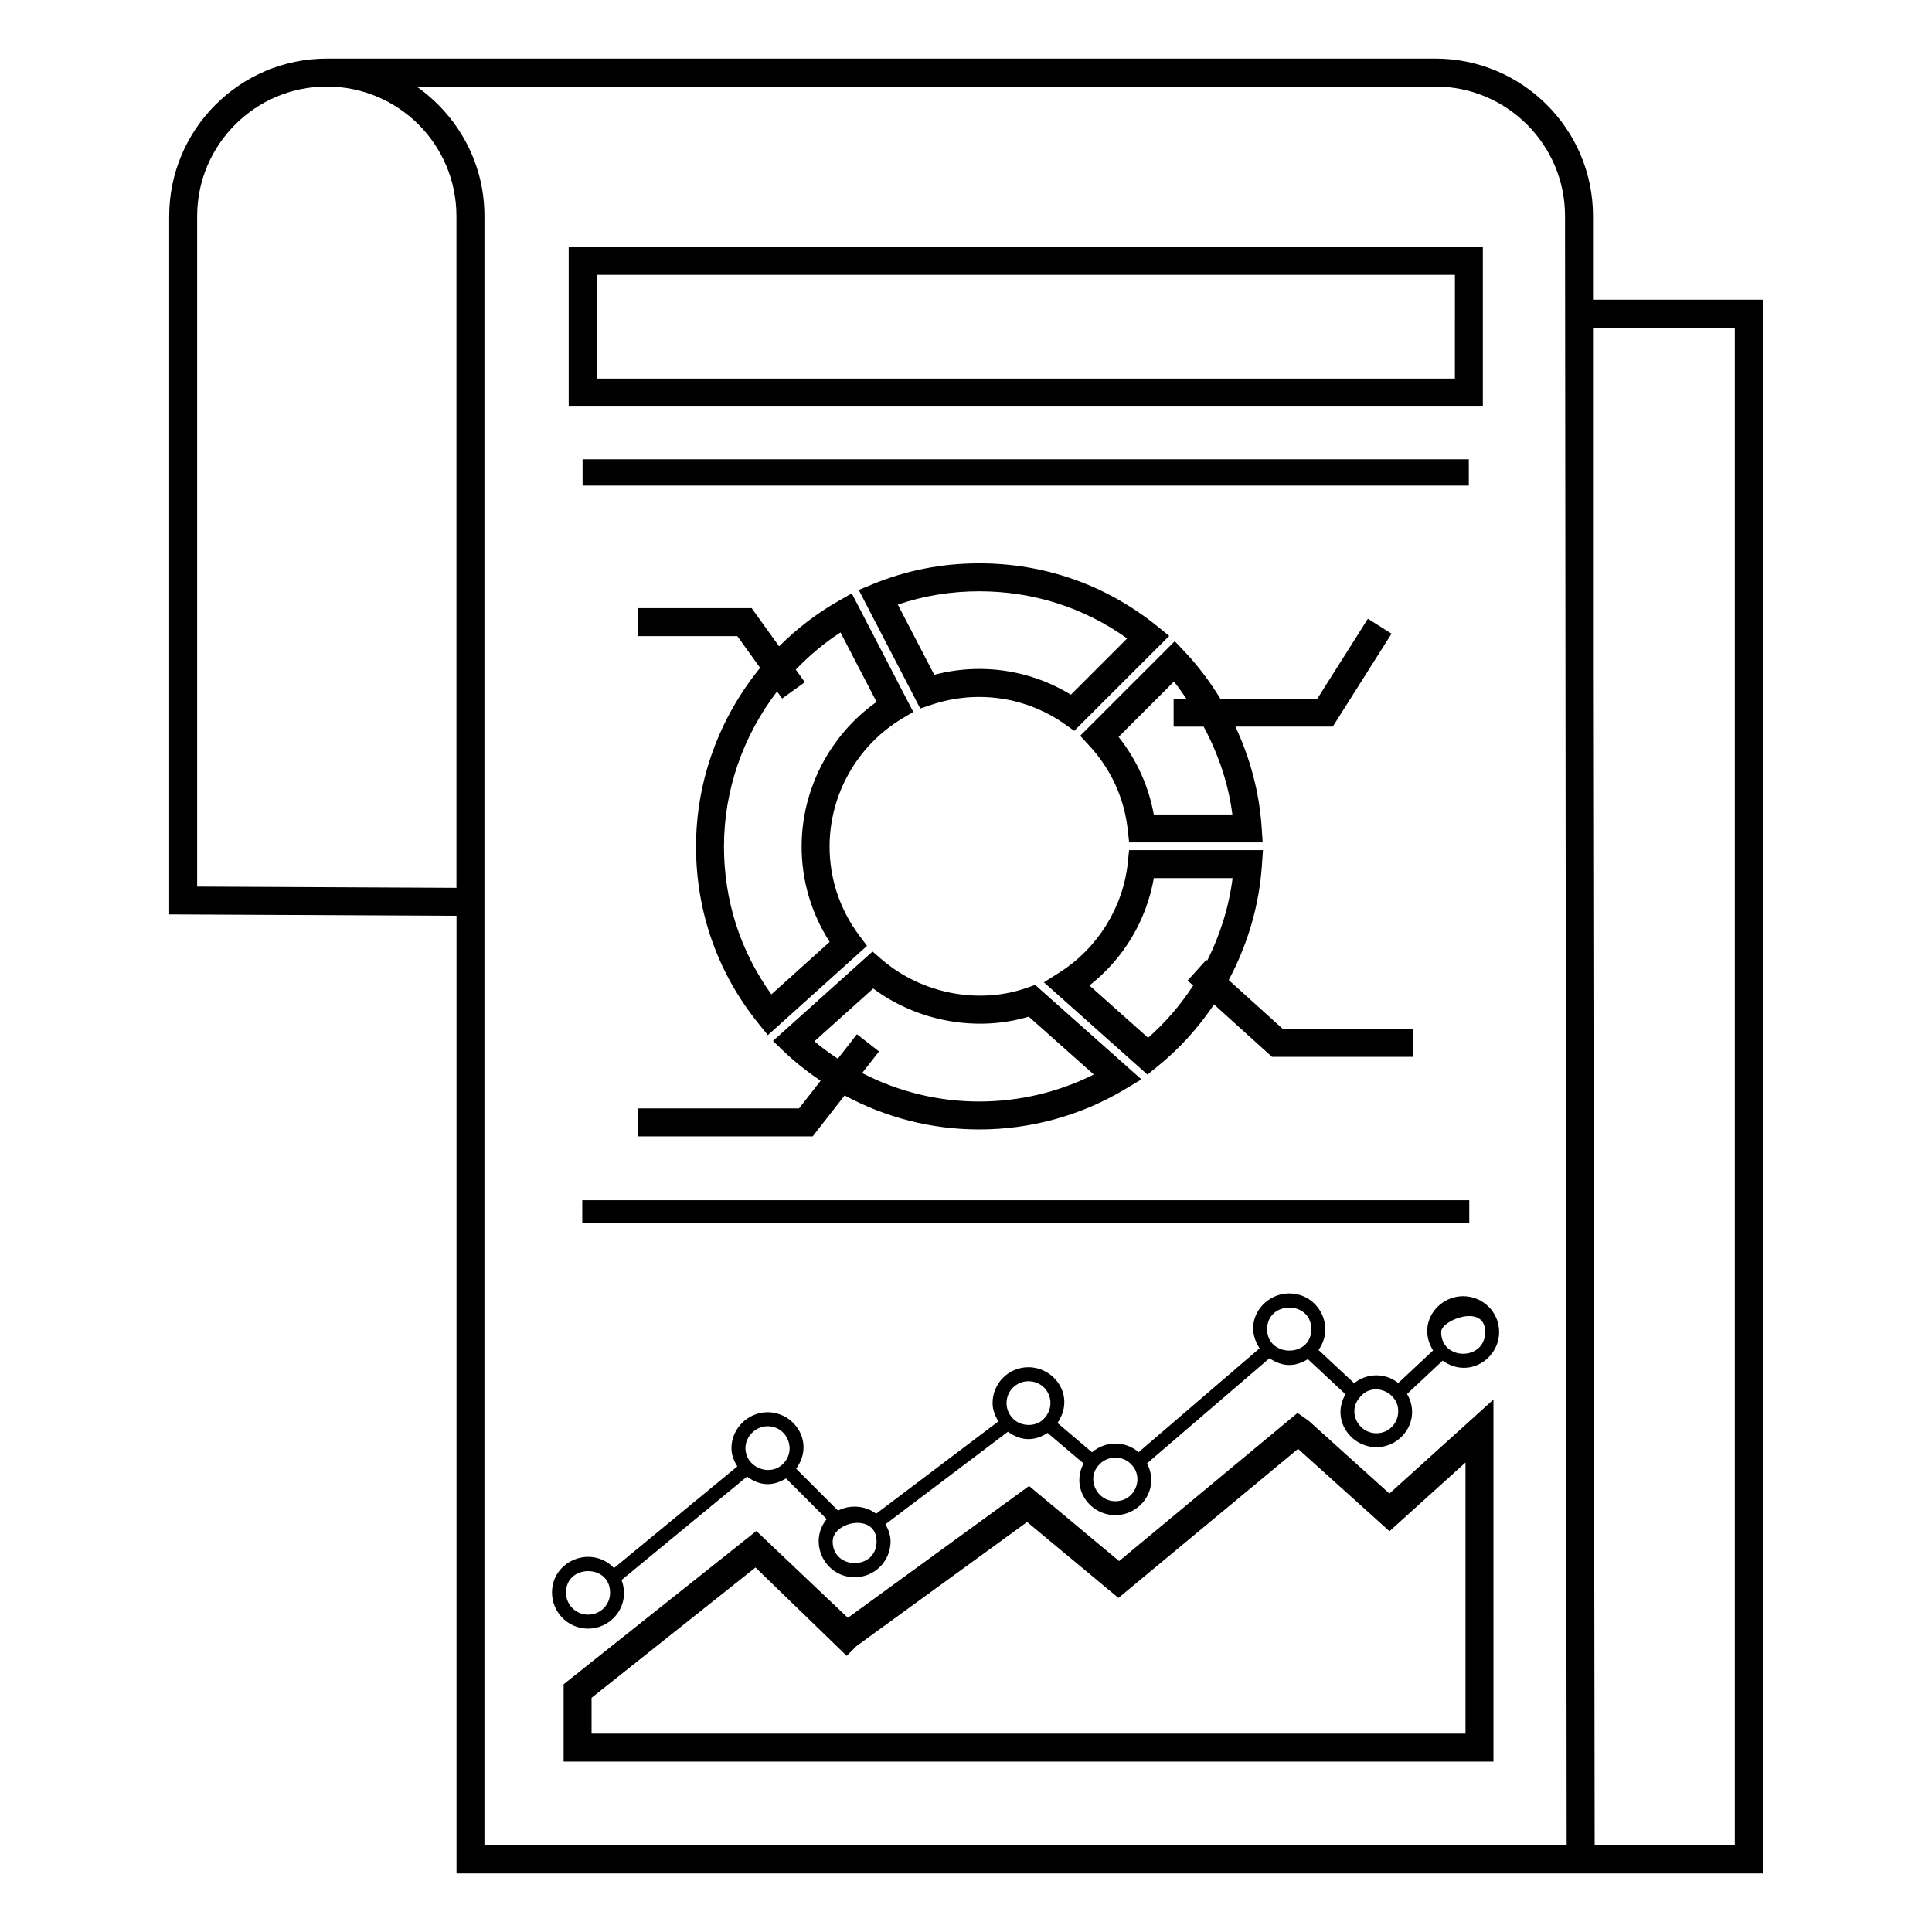
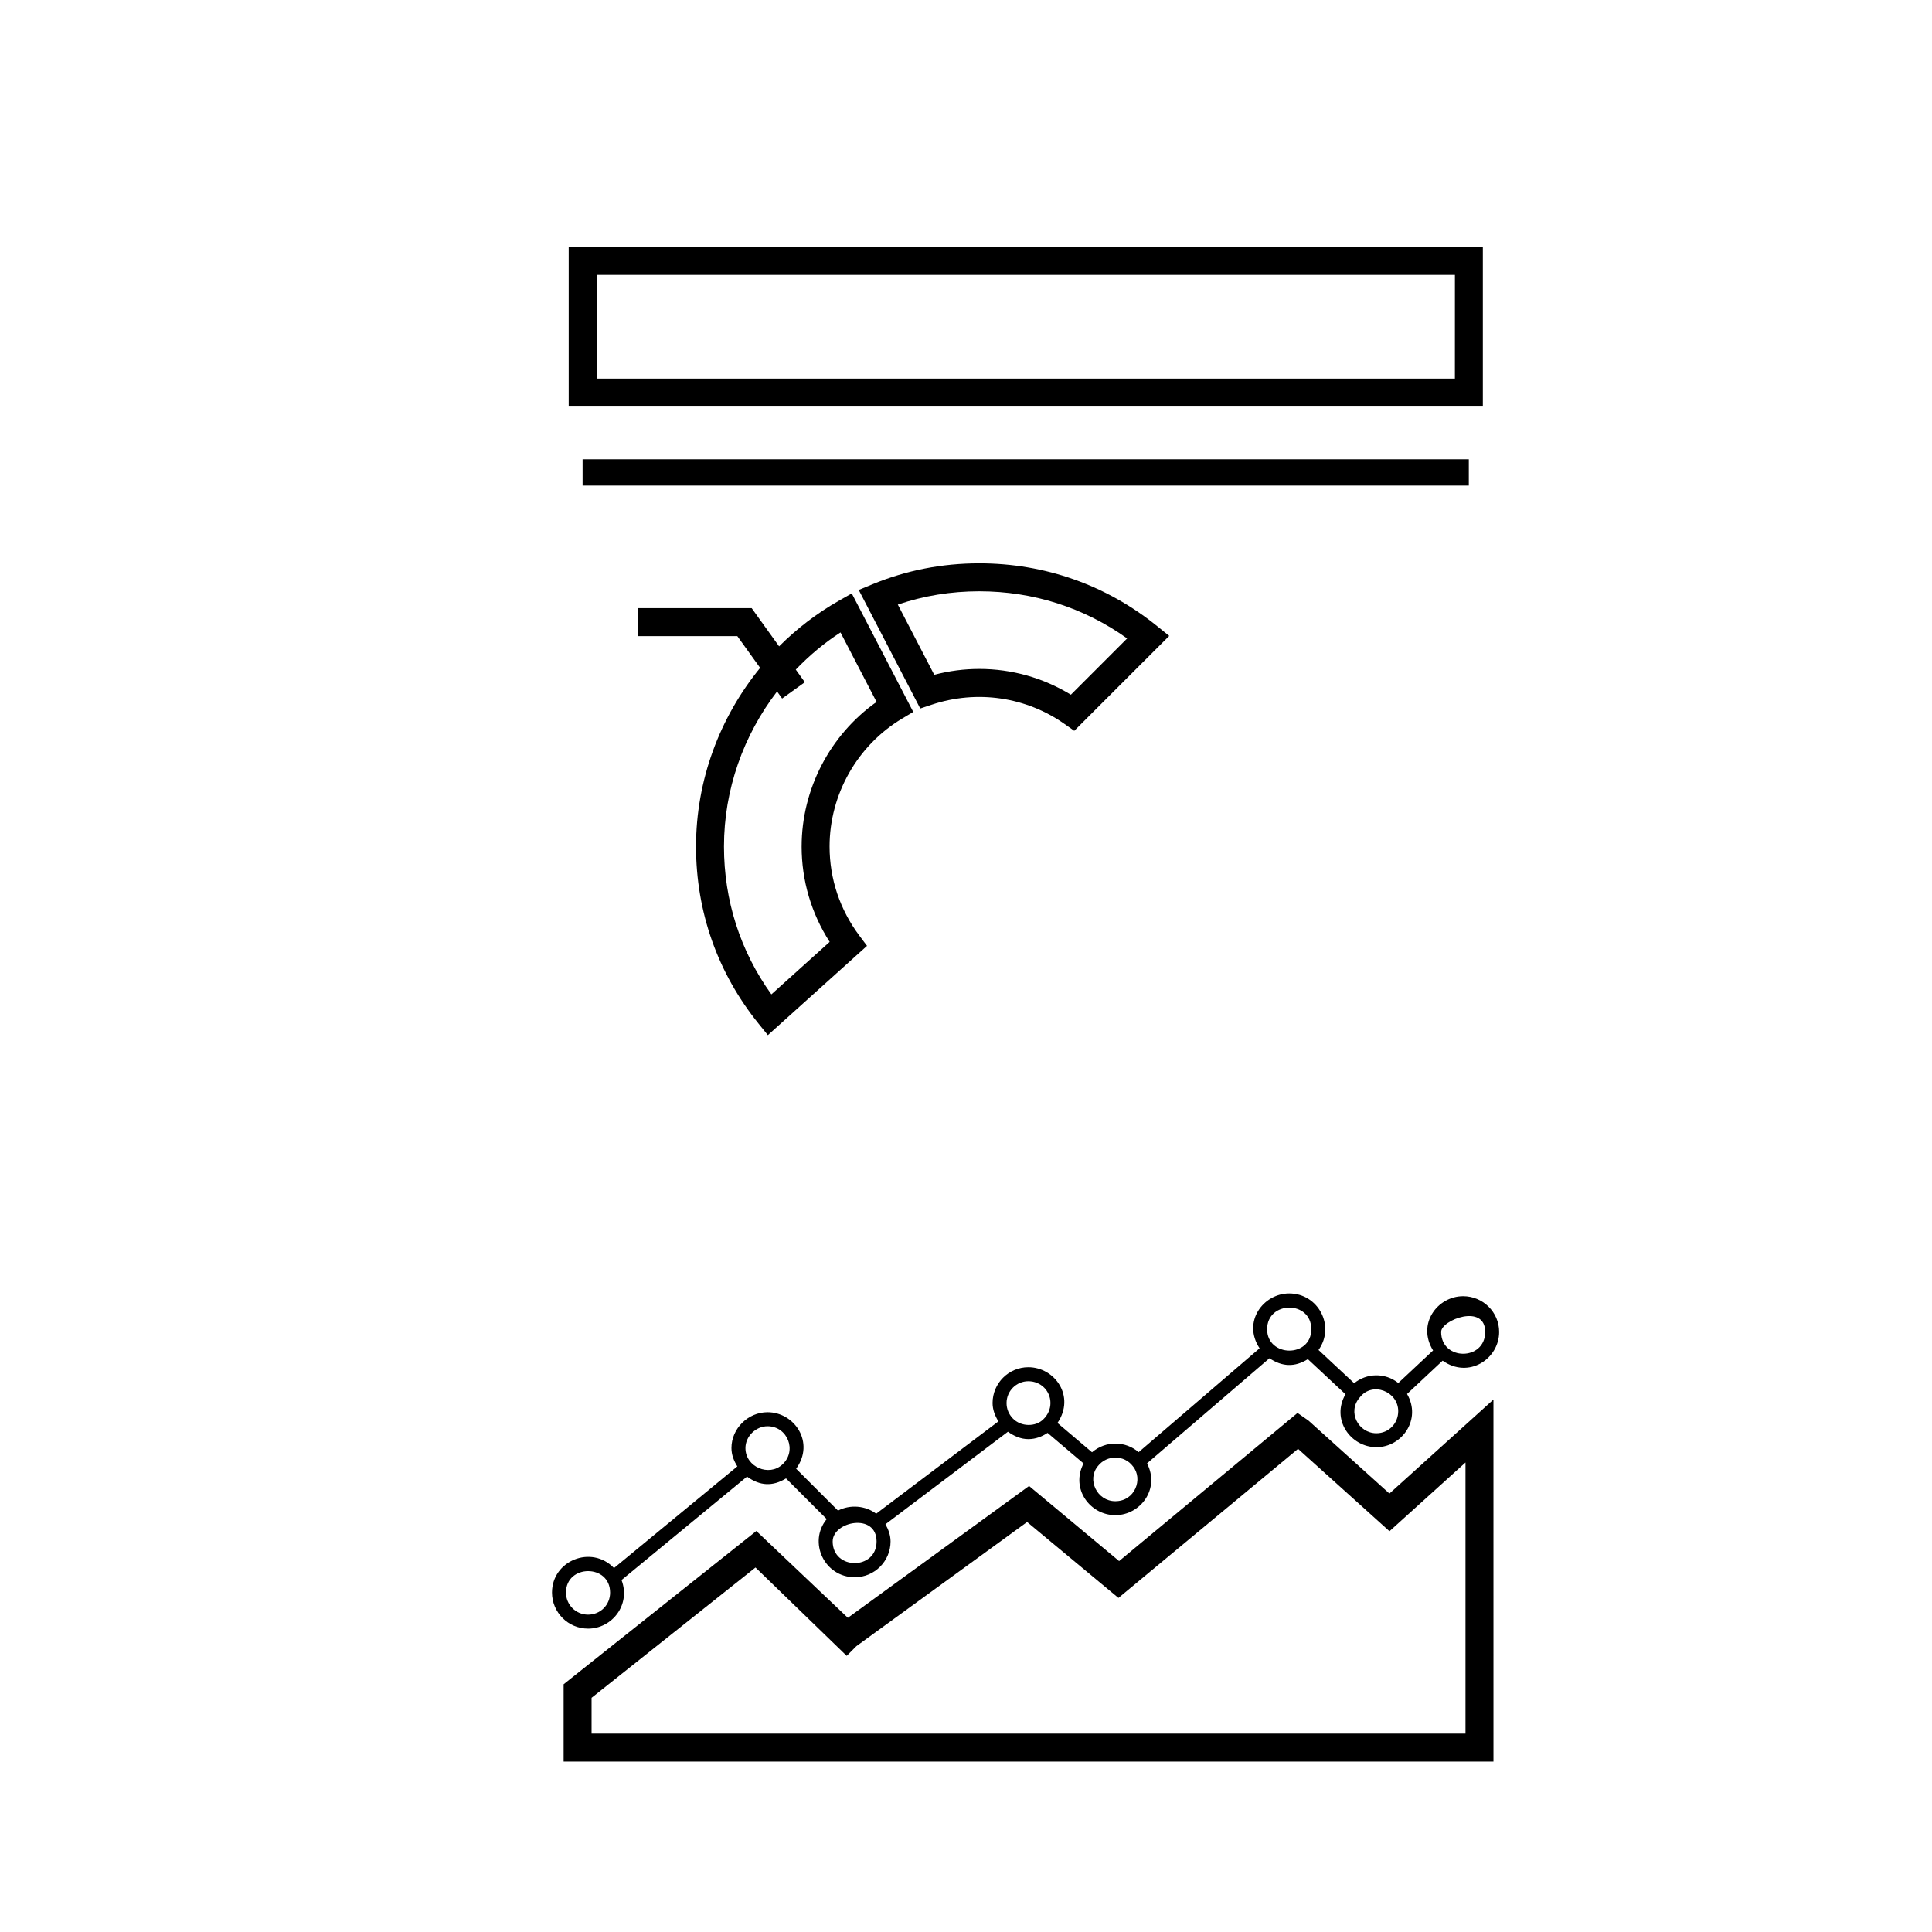
<svg xmlns="http://www.w3.org/2000/svg" fill="#000000" width="800px" height="800px" version="1.1" viewBox="144 144 512 512">
  <g>
-     <path d="m562.9 640.47h48.25v-417.05h-44.988v-22.188c0-23-18.746-41.711-41.793-41.711h-293.76v0.004c-23.031 0-41.77 18.738-41.77 41.77v185.03l76.145 0.367v253.78zm40.844-409.64v402.23h-37.141l-0.441-311.58v-90.652zm-349.34-63.898h269.96c18.957 0 34.383 15.391 34.383 34.301l0.434 431.83-286.8 0.004v-431.83c0-14.645-7.555-27.035-17.984-34.301zm10.562 212.35-68.719-0.328v-177.66c0-18.945 15.41-34.359 34.359-34.359 18.969 0 34.359 15.324 34.359 34.359z" />
    <path d="m536.97 209.43h-242.26v42.305l242.26 0.004zm-7.406 34.898-227.44-0.004-0.004-27.484h227.45z" />
    <path d="m298.39 265.71h234.86v6.973h-234.86z" />
-     <path d="m298.31 462.07h235.06v5.926h-235.06z" />
    <path d="m403.51 293.29c-9.84 0-19.332 1.855-28.195 5.508l-3.742 1.543 16.301 31.418 3.004-1c12.09-4.035 25.105-2.051 35.266 5.121l2.547 1.797 25.164-25.156-3.199-2.59c-13.457-10.887-29.758-16.641-47.145-16.641zm24.281 34.816c-7.328-4.481-15.664-6.832-24.281-6.832-3.992 0-7.996 0.52-11.926 1.551l-9.652-18.602c6.859-2.34 14.102-3.523 21.574-3.523 14.281 0 27.746 4.305 39.199 12.492z" />
    <path d="m366.38 303.16c-5.902 3.348-11.23 7.449-15.91 12.129l-7.269-10.125h-30.07v7.41h26.266l6.047 8.418c-10.75 13.184-16.988 29.816-16.988 47.344 0 17.309 5.738 33.543 16.582 46.953l2.453 3.035 26.277-23.66-2.027-2.707c-5.168-6.906-7.894-15.074-7.894-23.625 0-13.797 7.352-26.777 19.188-33.879l2.988-1.789-16.293-31.402zm-9.941 65.176c0 9.031 2.562 17.703 7.43 25.273l-15.449 13.91c-8.234-11.441-12.559-24.906-12.559-39.184 0-15.105 5.156-29.469 14.07-41.09l1.34 1.867 6.019-4.32-2.402-3.344c3.547-3.68 7.481-7.023 11.852-9.848l9.559 18.414c-12.328 8.723-19.859 23.105-19.859 38.32z" />
-     <path d="m313.13 445.15h46.234l8.477-10.852c10.832 5.856 23.016 9.016 35.668 9.016 13.645 0 27.008-3.691 38.652-10.676l4.328-2.594-28.16-25.039-2.07 0.734c-12.75 4.535-27.957 1.668-38.562-7.449l-2.469-2.121-26.387 23.688 2.887 2.766c3.039 2.902 6.32 5.469 9.742 7.789l-5.719 7.324h-42.617zm46.695-25.191 15.586-13.996c11.75 8.766 27.5 11.578 41.219 7.461l17.242 15.328c-9.379 4.695-19.781 7.16-30.367 7.16-10.973 0-21.551-2.652-31.027-7.547l4.469-5.723-5.848-4.559-5.066 6.488c-2.141-1.43-4.231-2.938-6.207-4.613z" />
-     <path d="m512.77 311.93-6.266-3.957-13.387 21.18-25.719-0.004c-2.715-4.434-5.84-8.637-9.457-12.457l-2.621-2.766-25.062 25.062 2.418 2.617c5.758 6.234 9.281 13.957 10.195 22.34l0.363 3.305h35.387l-0.262-3.949c-0.617-9.309-3.043-18.363-6.965-26.742h25.805zm-42.18 47.914h-20.832c-1.359-7.531-4.535-14.535-9.32-20.551l14.66-14.664c1.211 1.43 2.211 3.004 3.293 4.523h-3.367v7.41h7.957c3.875 7.246 6.574 15.09 7.609 23.281z" />
-     <path d="m450.52 426.81c5.934-4.769 11.027-10.406 15.211-16.625l15.359 13.883h37.473v-7.41h-34.625l-14.32-12.945c5.004-9.34 8.082-19.707 8.809-30.465l0.27-3.953h-35.477l-0.34 3.32c-1.23 11.812-7.996 22.684-18.094 29.082l-4.144 2.625 27.438 24.449zm-0.738-50.105h20.867c-0.973 7.668-3.297 15.047-6.719 21.867l-0.234-0.215-4.965 5.5 1.465 1.324c-3.316 5.098-7.316 9.766-11.934 13.84l-15.555-13.859c9.035-7.098 15.078-17.156 17.074-28.457z" />
    <path d="m490.77 520.48-2.914-2.031-47.281 39.246c-0.746-0.621-25.441-21.215-23.863-19.898l-48.02 34.934c-0.742-0.703-25.809-24.48-24.254-23.004l-51.074 40.617v20.484h246.42l-0.004-95.938-27.566 24.914zm41.602 11.094v71.844h-231.6v-9.484l43.441-34.535c0.762 0.738 25.77 24.961 24.172 23.418l2.574-2.574 45.234-32.898c0.762 0.633 25.801 21.441 24.211 20.117l47.594-39.5 24.23 21.824z" />
    <path d="m299.84 575.6c6.406 0 11.363-6.379 8.871-12.875l33.258-27.41c3.394 2.465 6.754 2.672 10.336 0.477l10.781 10.781c-5.008 6.121-0.602 15.41 7.438 15.41 5.231 0 9.484-4.254 9.484-9.484 0-1.641-0.559-3.16-1.352-4.555l32.461-24.52c1.598 1.164 3.406 1.957 5.41 1.957 1.926 0 3.617-0.672 5.09-1.645l9.535 8.09c-3.481 6.738 1.719 13.703 8.418 13.703 6.688 0 11.902-6.981 8.41-13.719l32.438-27.855c3.375 2.25 6.656 2.43 10.18 0.238l9.973 9.301c-3.898 6.707 1.379 14.027 8.199 14.027 6.805 0 12.012-7.383 8.117-14.102l9.43-8.828c6.828 4.883 14.973-0.395 14.973-7.625 0-5.215-4.285-9.461-9.543-9.461-6.809 0-12.32 7.379-7.965 14.383l-9.219 8.629c-3.504-2.805-8.387-2.641-11.691 0.055l-9.449-8.812c4.508-6.266-0.02-14.988-7.769-14.988-6.863 0-12.488 7.519-7.848 14.543l-32.047 27.523c-3.426-2.93-8.609-3.148-12.363 0.027l-9.152-7.766c4.816-7.074-0.73-14.77-7.715-14.77-5.231 0-9.484 4.254-9.484 9.484 0 1.754 0.633 3.379 1.543 4.871l-32.387 24.461c-2.84-2.156-6.91-2.484-10.117-0.824l-11.094-11.094c5.019-6.93-0.398-14.973-7.586-14.973-5.18 0-9.559 4.344-9.559 9.484 0 1.801 0.645 3.418 1.559 4.871l-32.684 26.938c-5.981-6.215-16.434-1.984-16.434 6.484 0.004 5.285 4.289 9.566 9.555 9.566zm237.75-78.629c0 7.719-11.672 7.719-11.672 0 0-3.172 11.672-7.606 11.672 0zm-23.047 21.004c0 3.281-2.539 5.852-5.773 5.852-4.809 0-7.801-5.684-4.391-9.523 3.32-4.269 10.164-1.562 10.164 3.672zm-23.035-21.711c0 7.641-11.707 7.457-11.707 0 0-7.578 11.707-7.715 11.707 0zm-47.289 36.301c2.797 3.375 0.543 9.266-4.644 9.266-4.883 0-7.59-5.731-4.625-9.297 2.402-3.051 7-2.984 9.27 0.031zm-27.691-22.52c3.285 0 5.852 2.539 5.852 5.781 0 1.594-0.68 3.16-1.902 4.32-1.977 1.988-5.891 2.047-8.09-0.262-1.078-1.137-1.641-2.539-1.641-4.059 0-3.188 2.59-5.781 5.781-5.781zm-40.227 42.453c0 7.684-11.633 7.606-11.633 0-0.004-5.34 11.633-7.676 11.633 0zm-28.898-30.527c5.324 0 7.894 6.531 3.922 10.137-3.481 3.269-9.773 0.715-9.773-4.356-0.004-3.078 2.731-5.781 5.852-5.781zm-41.719 44.078c0 3.277-2.57 5.848-5.848 5.848-3.227 0-5.848-2.621-5.848-5.848 0-7.543 11.695-7.633 11.695 0z" />
  </g>
</svg>